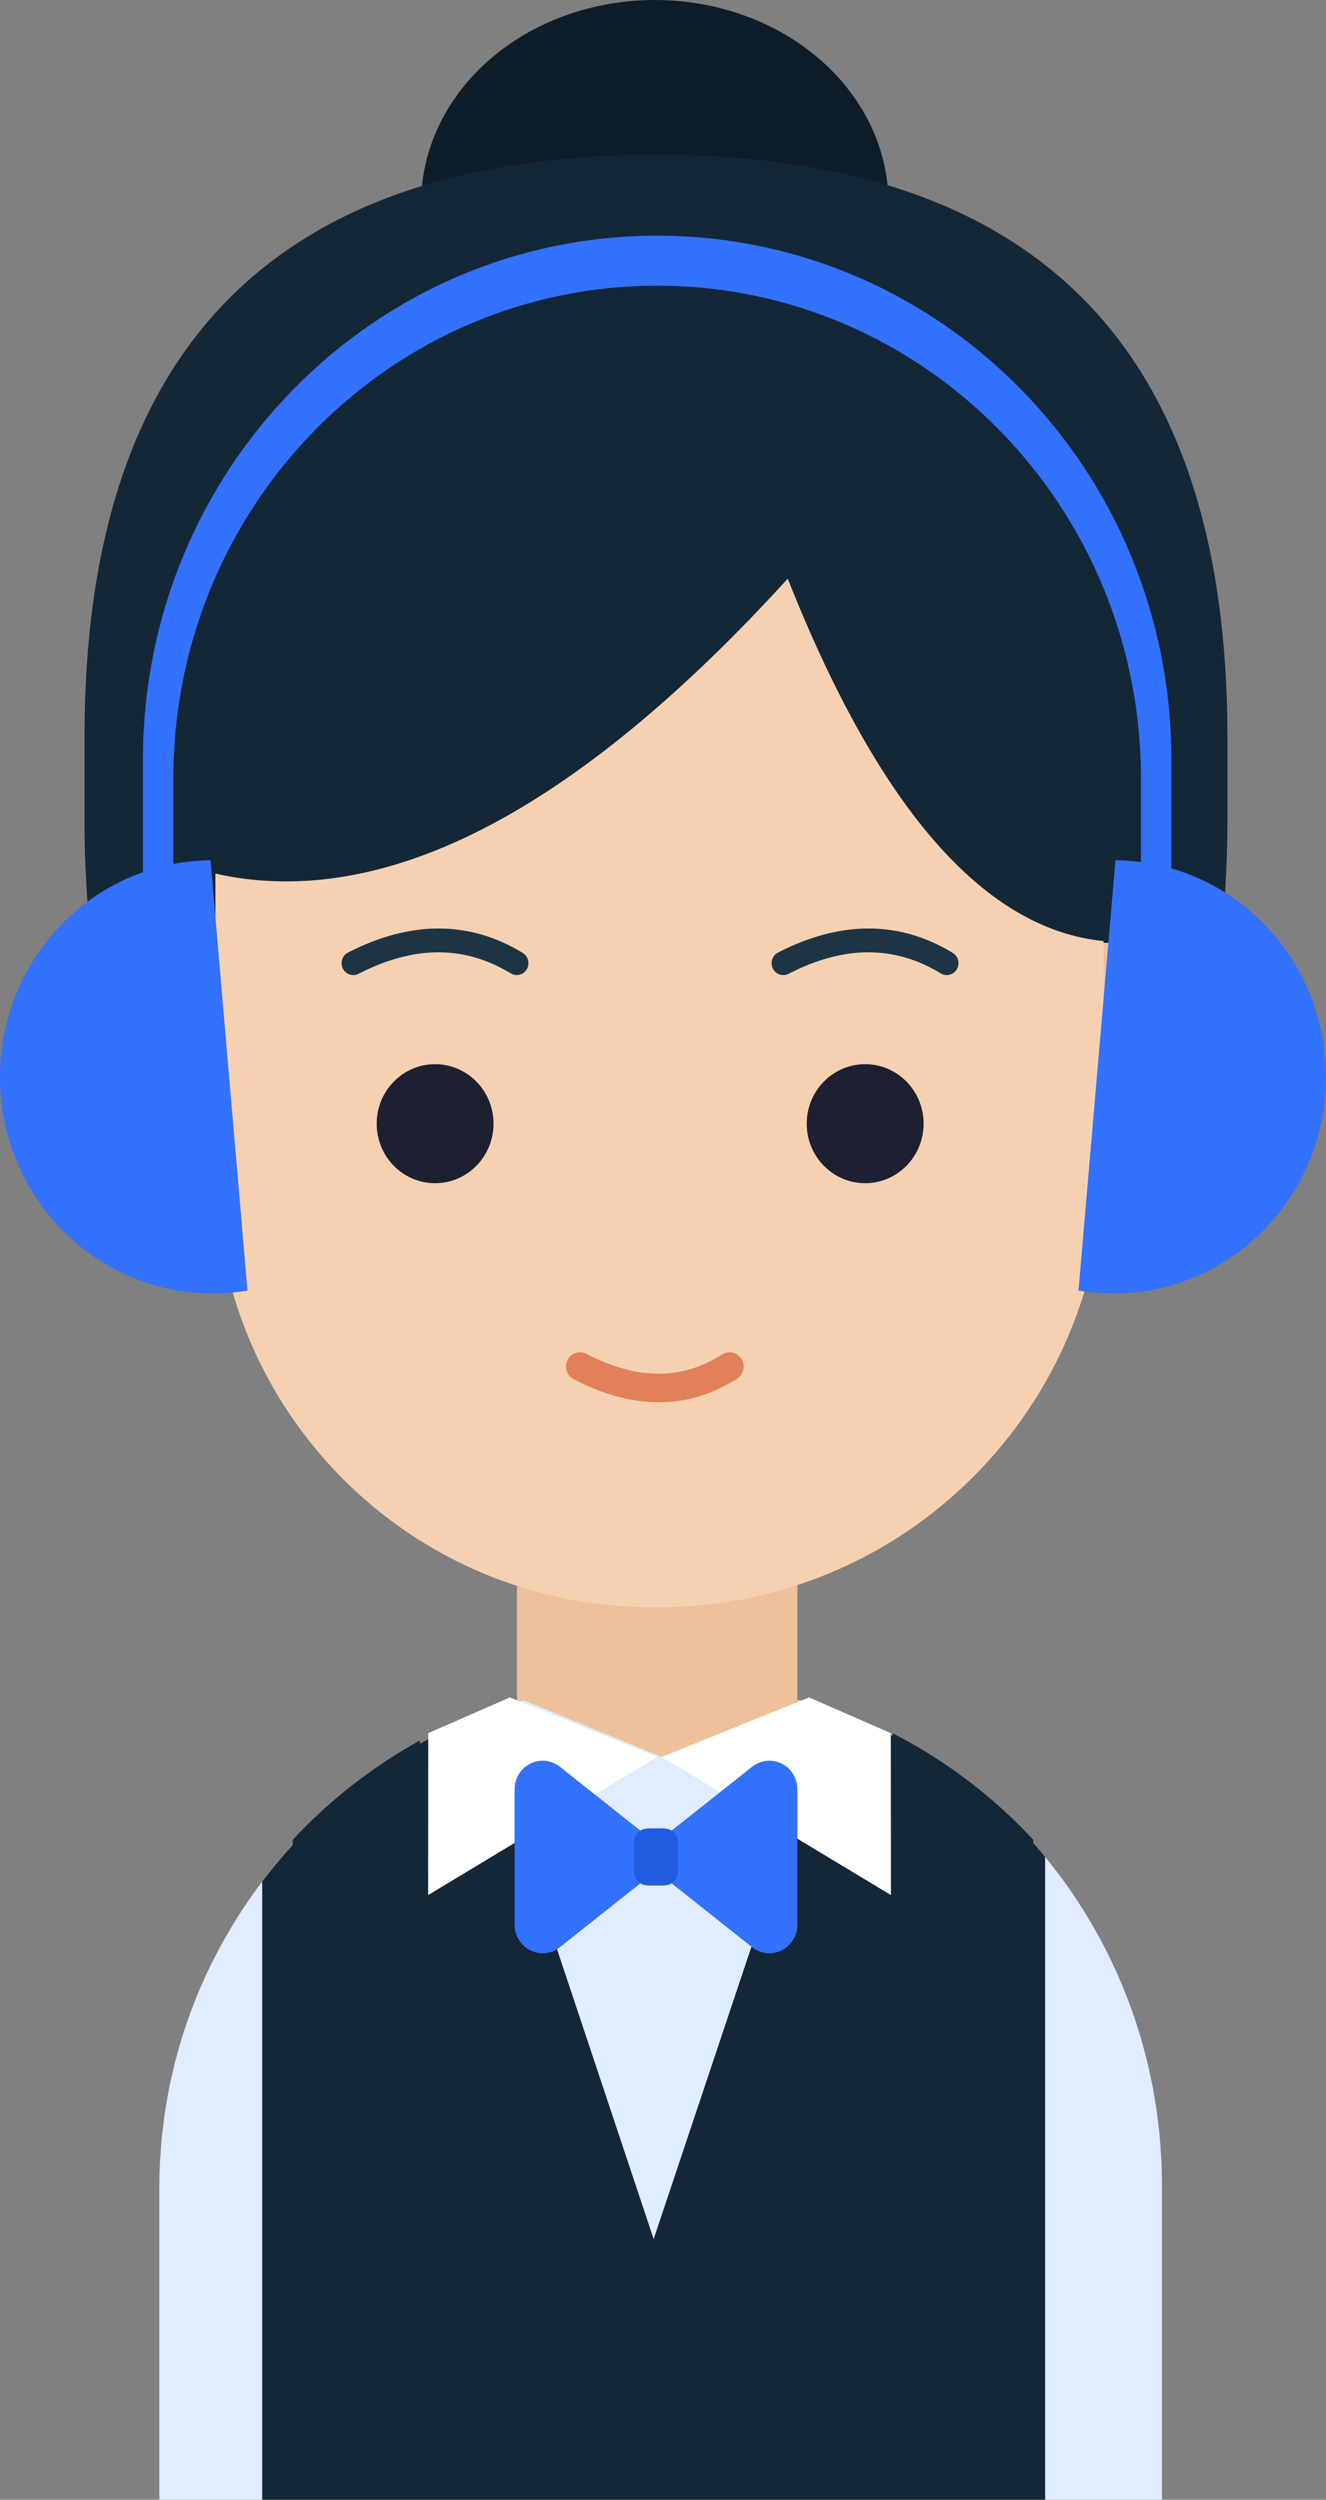
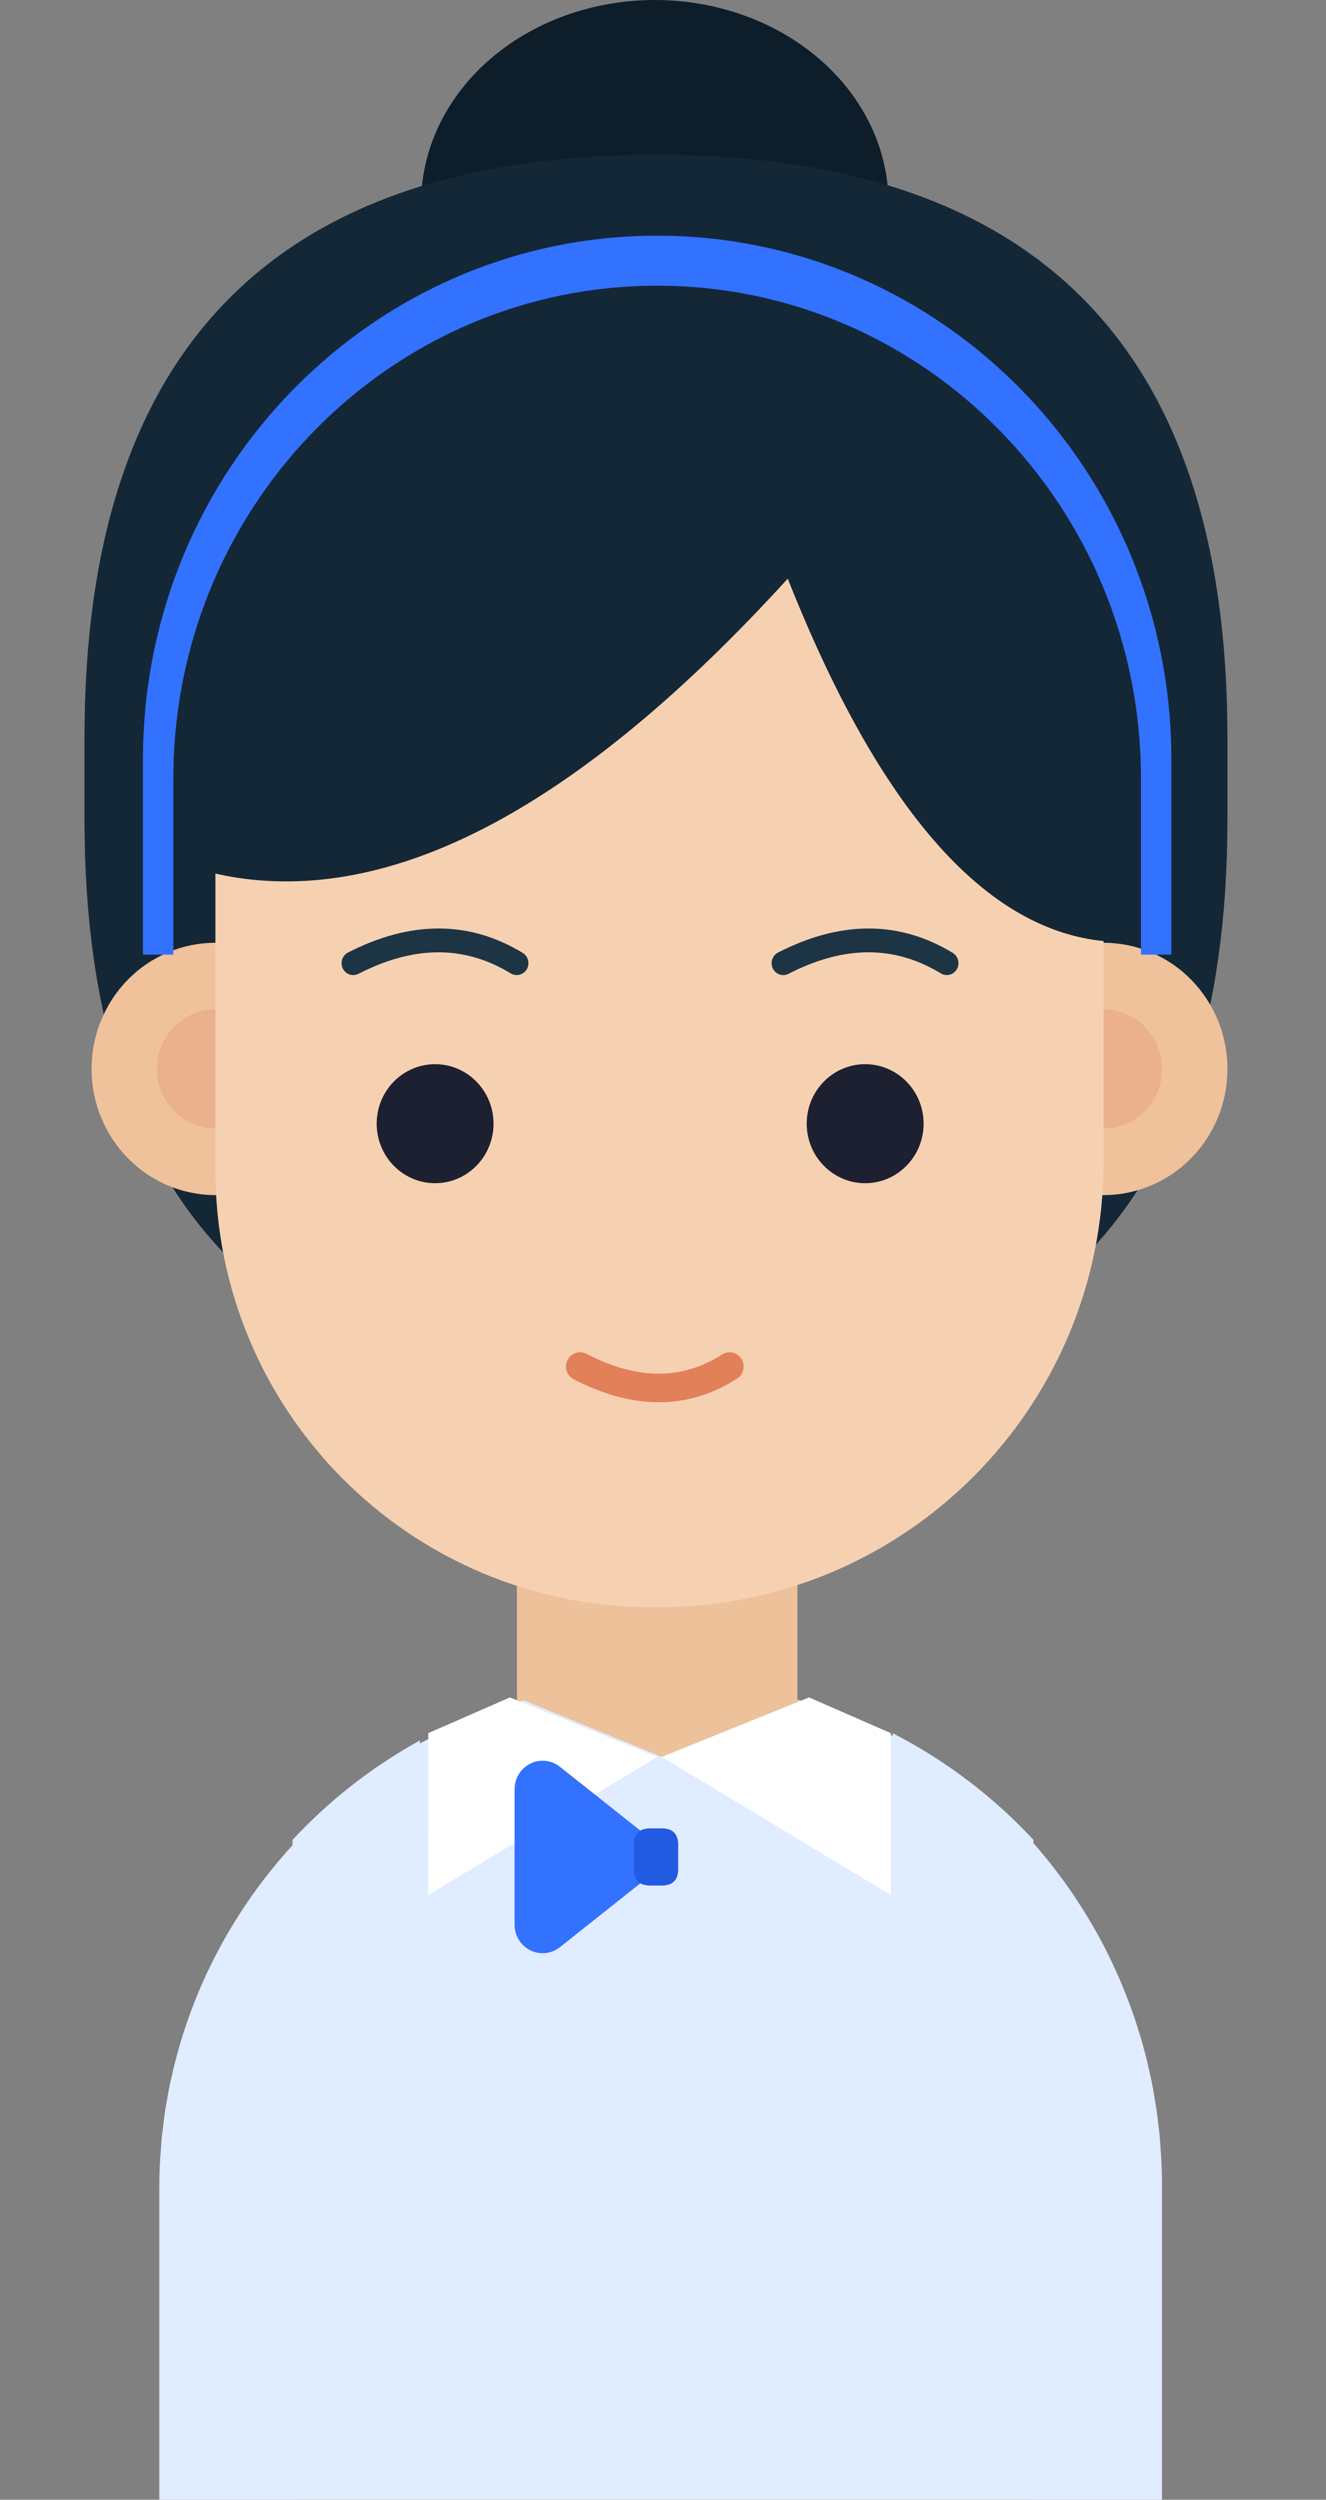
<svg xmlns="http://www.w3.org/2000/svg" fill="none" version="1.1" width="26" height="49" viewBox="0 0 26 49">
  <rect x="0" y="0" width="26" height="49" fill="#808080" stroke="none" />
  <g>
    <g>
      <path d="M17.423,3.99Q17.423,4.088,17.417,4.186Q17.411,4.284,17.4,4.381Q17.389,4.479,17.373,4.575Q17.356,4.672,17.334,4.768Q17.312,4.864,17.285,4.959Q17.258,5.054,17.225,5.148Q17.193,5.242,17.155,5.334Q17.117,5.426,17.074,5.517Q17.031,5.607,16.982,5.696Q16.934,5.784,16.881,5.871Q16.828,5.957,16.77,6.041Q16.713,6.125,16.65,6.207Q16.588,6.288,16.521,6.367Q16.454,6.445,16.382,6.521Q16.311,6.597,16.235,6.669Q16.16,6.742,16.08,6.811Q16.001,6.881,15.917,6.946Q15.834,7.012,15.747,7.074Q15.66,7.136,15.57,7.195Q15.479,7.253,15.386,7.308Q15.292,7.362,15.196,7.412Q15.099,7.463,15,7.509Q14.901,7.555,14.799,7.597Q14.697,7.639,14.593,7.676Q14.489,7.714,14.384,7.747Q14.278,7.78,14.17,7.808Q14.062,7.837,13.953,7.86Q13.844,7.884,13.734,7.903Q13.623,7.922,13.512,7.937Q13.401,7.951,13.289,7.961Q13.177,7.97,13.065,7.975Q12.952,7.98,12.84,7.98Q12.727,7.98,12.615,7.975Q12.502,7.97,12.39,7.961Q12.278,7.951,12.167,7.937Q12.056,7.922,11.946,7.903Q11.835,7.884,11.726,7.86Q11.617,7.837,11.509,7.808Q11.402,7.78,11.296,7.747Q11.19,7.714,11.086,7.676Q10.982,7.639,10.88,7.597Q10.779,7.555,10.679,7.509Q10.58,7.463,10.484,7.412Q10.387,7.362,10.294,7.308Q10.2,7.253,10.11,7.195Q10.019,7.136,9.932,7.074Q9.845,7.012,9.762,6.946Q9.679,6.881,9.599,6.811Q9.52,6.742,9.444,6.669Q9.368,6.597,9.297,6.521Q9.226,6.445,9.159,6.367Q9.092,6.288,9.029,6.207Q8.967,6.125,8.909,6.041Q8.851,5.957,8.798,5.871Q8.745,5.784,8.697,5.696Q8.649,5.607,8.606,5.517Q8.563,5.426,8.525,5.334Q8.487,5.242,8.454,5.148Q8.421,5.054,8.394,4.959Q8.367,4.864,8.345,4.768Q8.323,4.672,8.306,4.575Q8.29,4.479,8.279,4.381Q8.268,4.284,8.262,4.186Q8.257,4.088,8.257,3.99Q8.257,3.892,8.262,3.794Q8.268,3.696,8.279,3.599Q8.29,3.501,8.306,3.405Q8.323,3.308,8.345,3.212Q8.367,3.116,8.394,3.021Q8.421,2.925,8.454,2.832Q8.487,2.738,8.525,2.646Q8.563,2.554,8.606,2.463Q8.649,2.373,8.697,2.284Q8.745,2.196,8.798,2.109Q8.851,2.023,8.909,1.939Q8.967,1.855,9.029,1.773Q9.092,1.692,9.159,1.613Q9.226,1.534,9.297,1.459Q9.368,1.383,9.444,1.31Q9.52,1.238,9.599,1.169Q9.679,1.099,9.762,1.034Q9.845,0.968,9.932,0.906Q10.019,0.844,10.11,0.785Q10.2,0.727,10.294,0.672Q10.387,0.618,10.484,0.568Q10.58,0.517,10.679,0.471Q10.779,0.425,10.88,0.383Q10.982,0.341,11.086,0.304Q11.19,0.266,11.296,0.233Q11.402,0.2,11.509,0.172Q11.617,0.143,11.726,0.12Q11.835,0.096,11.946,0.077Q12.056,0.058,12.167,0.043Q12.278,0.029,12.39,0.019Q12.502,0.01,12.615,0.005Q12.727,0,12.84,0Q12.952,0,13.065,0.005Q13.177,0.01,13.289,0.019Q13.401,0.029,13.512,0.043Q13.623,0.058,13.734,0.077Q13.844,0.096,13.953,0.12Q14.062,0.143,14.17,0.172Q14.278,0.2,14.384,0.233Q14.489,0.266,14.593,0.304Q14.697,0.341,14.799,0.383Q14.901,0.425,15,0.471Q15.099,0.517,15.196,0.568Q15.292,0.618,15.386,0.672Q15.479,0.727,15.57,0.785Q15.66,0.844,15.747,0.906Q15.834,0.968,15.917,1.034Q16.001,1.099,16.08,1.169Q16.16,1.238,16.235,1.31Q16.311,1.383,16.382,1.459Q16.454,1.534,16.521,1.613Q16.588,1.692,16.65,1.773Q16.713,1.855,16.77,1.939Q16.828,2.023,16.881,2.109Q16.934,2.196,16.982,2.284Q17.031,2.373,17.074,2.463Q17.117,2.554,17.155,2.646Q17.193,2.738,17.225,2.832Q17.258,2.925,17.285,3.021Q17.312,3.116,17.334,3.212Q17.356,3.308,17.373,3.405Q17.389,3.501,17.4,3.599Q17.411,3.696,17.417,3.794Q17.423,3.892,17.423,3.99Z" fill="#0D1D29" fill-opacity="1" />
    </g>
    <g>
      <path d="M12.862,3.033Q24.067,3.033,24.067,14.443L24.067,16.076Q24.067,27.486,12.862,27.486Q1.657,27.486,1.657,16.076L1.657,14.443Q1.657,3.033,12.862,3.033Z" fill="#142736" fill-opacity="1" />
    </g>
    <g>
      <path d="M15.635,29.96L15.635,33.203C15.635,33.24,15.635,33.277,15.634,33.314C17.397,33.813,18.959,34.796,20.172,36.112L20.172,49L5.782,49L5.782,36.111C6.954,34.841,8.451,33.881,10.139,33.367C10.137,33.312,10.136,33.258,10.136,33.203L10.136,29.96L15.635,29.96Z" fill="#EDC19A" fill-opacity="1" />
    </g>
    <g>
      <path d="M10.27,33.329L12.977,34.44L15.71,33.336C16.291,33.506,16.855,33.73,17.396,34.005L17.396,33.974C17.432,33.992,17.468,34.011,17.504,34.03L17.504,33.974C18.52,34.495,19.44,35.188,20.223,36.021L20.264,36.065L20.264,36.13C20.335,36.211,20.405,36.292,20.473,36.375C20.543,36.46,20.611,36.546,20.678,36.633L20.728,36.698L20.759,36.739C20.822,36.822,20.884,36.907,20.944,36.993L20.989,37.057L21.03,37.117C21.1,37.221,21.169,37.325,21.235,37.431C21.252,37.458,21.268,37.483,21.284,37.51C21.347,37.611,21.408,37.715,21.467,37.819C21.542,37.951,21.614,38.084,21.683,38.22C21.702,38.258,21.721,38.297,21.74,38.336C21.789,38.435,21.836,38.534,21.881,38.634C21.902,38.679,21.921,38.724,21.941,38.769C21.983,38.866,22.023,38.962,22.062,39.06C22.083,39.111,22.102,39.163,22.122,39.215C22.158,39.309,22.192,39.402,22.225,39.498C22.232,39.517,22.238,39.536,22.245,39.555L22.283,39.672C22.312,39.763,22.341,39.854,22.369,39.946C22.388,40.01,22.405,40.076,22.423,40.141C22.447,40.229,22.471,40.316,22.492,40.405C22.51,40.477,22.525,40.549,22.541,40.621C22.559,40.705,22.579,40.789,22.595,40.874C22.607,40.933,22.617,40.993,22.627,41.053L22.637,41.113C22.65,41.193,22.665,41.272,22.676,41.353C22.689,41.442,22.699,41.531,22.71,41.621C22.719,41.694,22.728,41.766,22.736,41.84C22.746,41.945,22.752,42.052,22.759,42.158C22.763,42.217,22.768,42.275,22.771,42.335C22.778,42.468,22.782,42.602,22.783,42.736L22.784,42.837L22.784,49L3.124,49L3.124,42.88C3.124,42.713,3.128,42.547,3.137,42.381C3.139,42.323,3.145,42.265,3.149,42.206C3.156,42.101,3.163,41.995,3.173,41.89C3.181,41.818,3.191,41.746,3.2,41.673C3.211,41.585,3.22,41.495,3.233,41.407C3.245,41.327,3.26,41.249,3.274,41.169C3.288,41.09,3.301,41.01,3.316,40.932C3.333,40.848,3.352,40.765,3.372,40.681C3.387,40.61,3.403,40.538,3.421,40.467C3.443,40.379,3.468,40.291,3.492,40.204C3.51,40.139,3.527,40.075,3.547,40.011C3.574,39.919,3.604,39.829,3.634,39.739C3.653,39.681,3.672,39.623,3.693,39.566C3.726,39.471,3.761,39.378,3.798,39.284C3.818,39.233,3.837,39.182,3.858,39.131C3.898,39.034,3.939,38.938,3.982,38.842C4.002,38.798,4.022,38.753,4.042,38.709C4.088,38.61,4.136,38.511,4.186,38.413C4.257,38.272,4.331,38.133,4.409,37.996C4.427,37.964,4.445,37.932,4.464,37.9C4.524,37.796,4.586,37.694,4.65,37.593C4.666,37.567,4.683,37.541,4.699,37.515C4.754,37.43,4.809,37.347,4.866,37.264L4.908,37.203L4.95,37.143C5.026,37.036,5.104,36.931,5.184,36.827C5.194,36.813,5.205,36.8,5.216,36.786C5.3,36.678,5.387,36.571,5.475,36.466C5.481,36.459,5.487,36.452,5.493,36.445C5.569,36.357,5.645,36.27,5.723,36.184L5.736,36.169L5.736,36.126C5.678,36.194,5.62,36.262,5.564,36.331L5.615,36.268C5.67,36.203,5.726,36.138,5.782,36.074L5.736,36.126L5.736,36.065C6.443,35.303,7.268,34.655,8.181,34.145L8.233,34.115L8.233,34.178C8.879,33.818,9.562,33.533,10.27,33.329Z" fill="#E0ECFF" fill-opacity="1" />
    </g>
    <g>
-       <path d="M17.396,34.004L17.396,33.973C17.432,33.992,17.468,34.01,17.504,34.029L17.504,33.973C18.521,34.495,19.44,35.187,20.223,36.021L20.264,36.065L20.264,36.129C20.335,36.21,20.405,36.292,20.473,36.375L20.493,36.399L20.493,49L5.141,49L5.141,36.883C5.155,36.864,5.169,36.845,5.184,36.826C5.195,36.813,5.205,36.799,5.216,36.786C5.3,36.677,5.387,36.57,5.475,36.466C5.482,36.458,5.488,36.451,5.494,36.444C5.569,36.356,5.645,36.269,5.723,36.184L5.736,36.169L5.736,36.126C5.678,36.193,5.62,36.261,5.564,36.33L5.616,36.268C5.67,36.202,5.726,36.137,5.782,36.073L5.736,36.126L5.736,36.065C6.443,35.303,7.269,34.655,8.181,34.144L8.234,34.115L8.234,34.178C8.608,33.969,8.996,33.785,9.394,33.627L12.817,43.89L16.285,33.523C16.664,33.66,17.036,33.821,17.396,34.004Z" fill="#142736" fill-opacity="1" />
-     </g>
+       </g>
    <g>
      <path d="M20.46,36.412C20.467,36.42,20.473,36.428,20.48,36.435C20.473,36.428,20.467,36.42,20.46,36.412ZM20.762,36.772C20.751,36.757,20.739,36.743,20.728,36.729C20.739,36.743,20.751,36.757,20.762,36.772ZM21.042,37.194C21.028,37.178,21.013,37.162,20.998,37.147C21.012,37.163,21.028,37.178,21.042,37.194ZM21.241,37.489C21.236,37.484,21.231,37.479,21.226,37.474C21.231,37.479,21.236,37.484,21.241,37.489ZM21.272,37.52C21.262,37.51,21.252,37.499,21.241,37.489C21.252,37.499,21.262,37.51,21.272,37.52ZM21.501,37.987C21.486,37.956,21.471,37.925,21.455,37.894C21.471,37.925,21.486,37.956,21.501,37.987ZM21.73,38.407C21.715,38.376,21.7,38.345,21.684,38.314C21.7,38.344,21.715,38.375,21.73,38.407ZM21.73,38.407C21.793,38.499,21.854,38.592,21.914,38.687C21.855,38.592,21.793,38.499,21.73,38.407ZM21.914,38.78C21.929,38.811,21.944,38.842,21.959,38.874C21.944,38.842,21.929,38.811,21.914,38.78ZM3.857,39.154C3.887,39.059,3.917,38.966,3.949,38.874C3.917,38.966,3.886,39.06,3.857,39.154ZM22.28,39.807C22.265,39.745,22.25,39.682,22.234,39.62C22.25,39.682,22.265,39.745,22.28,39.807ZM3.536,40.04C3.566,39.946,3.596,39.853,3.628,39.76C3.596,39.853,3.565,39.946,3.536,40.04ZM22.28,39.76C22.312,39.853,22.343,39.946,22.372,40.04C22.343,39.946,22.312,39.853,22.28,39.76ZM22.418,40.04C22.434,40.102,22.448,40.164,22.464,40.227C22.448,40.164,22.434,40.102,22.418,40.04ZM3.399,40.507C3.413,40.413,3.429,40.32,3.445,40.227C3.429,40.32,3.413,40.413,3.399,40.507ZM22.509,40.507C22.526,40.584,22.54,40.662,22.555,40.74C22.54,40.662,22.526,40.584,22.509,40.507ZM3.353,40.74C3.337,40.818,3.321,40.895,3.307,40.974C3.321,40.895,3.337,40.818,3.353,40.74ZM22.601,40.974C22.587,40.895,22.571,40.818,22.555,40.74C22.571,40.818,22.587,40.895,22.601,40.974ZM22.646,41.207C22.632,41.129,22.618,41.051,22.601,40.974C22.618,41.051,22.632,41.129,22.646,41.207ZM3.306,41.207C3.291,41.285,3.275,41.362,3.263,41.44C3.275,41.362,3.291,41.284,3.306,41.207ZM22.603,41.207C22.617,41.285,22.633,41.362,22.645,41.44C22.633,41.362,22.617,41.284,22.603,41.207ZM22.734,41.72C22.722,41.627,22.712,41.533,22.698,41.44C22.712,41.533,22.722,41.626,22.734,41.72ZM3.161,41.72C3.151,41.798,3.141,41.875,3.133,41.954C3.141,41.875,3.151,41.798,3.161,41.72ZM22.747,41.72C22.757,41.798,22.768,41.875,22.775,41.954C22.768,41.875,22.757,41.798,22.747,41.72ZM22.749,41.954C22.76,42.062,22.767,42.171,22.774,42.28C22.767,42.171,22.76,42.061,22.749,41.954ZM3.153,42.28C3.149,42.343,3.143,42.404,3.14,42.467C3.143,42.404,3.149,42.343,3.153,42.28ZM22.768,42.467C22.765,42.404,22.759,42.343,22.755,42.28C22.759,42.343,22.765,42.404,22.768,42.467Z" fill="#FFA86E" fill-opacity="1" />
    </g>
    <g>
      <path d="M6.653,20.953Q6.653,21.075,6.641,21.196Q6.629,21.317,6.606,21.436Q6.583,21.555,6.548,21.671Q6.514,21.788,6.468,21.9Q6.422,22.012,6.366,22.119Q6.31,22.226,6.243,22.327Q6.177,22.428,6.101,22.522Q6.026,22.616,5.941,22.702Q5.857,22.788,5.765,22.865Q5.673,22.942,5.573,23.01Q5.474,23.077,5.369,23.135Q5.264,23.192,5.153,23.238Q5.043,23.285,4.929,23.32Q4.815,23.355,4.698,23.379Q4.581,23.403,4.462,23.415Q4.343,23.427,4.224,23.427Q4.105,23.427,3.986,23.415Q3.867,23.403,3.75,23.379Q3.633,23.355,3.519,23.32Q3.405,23.285,3.294,23.238Q3.184,23.192,3.079,23.135Q2.974,23.077,2.874,23.01Q2.775,22.942,2.683,22.865Q2.591,22.788,2.506,22.702Q2.422,22.616,2.346,22.522Q2.271,22.428,2.204,22.327Q2.138,22.226,2.082,22.119Q2.026,22.012,1.98,21.9Q1.934,21.788,1.9,21.671Q1.865,21.555,1.842,21.436Q1.818,21.317,1.807,21.196Q1.795,21.075,1.795,20.953Q1.795,20.832,1.807,20.711Q1.818,20.59,1.842,20.471Q1.865,20.352,1.9,20.235Q1.934,20.119,1.98,20.007Q2.026,19.895,2.082,19.787Q2.138,19.68,2.204,19.579Q2.271,19.478,2.346,19.384Q2.422,19.29,2.506,19.204Q2.591,19.118,2.683,19.041Q2.775,18.964,2.874,18.897Q2.974,18.829,3.079,18.772Q3.184,18.715,3.294,18.668Q3.405,18.622,3.519,18.586Q3.633,18.551,3.75,18.527Q3.867,18.504,3.986,18.492Q4.105,18.48,4.224,18.48Q4.343,18.48,4.462,18.492Q4.581,18.504,4.698,18.527Q4.815,18.551,4.929,18.586Q5.043,18.622,5.153,18.668Q5.264,18.715,5.369,18.772Q5.474,18.829,5.573,18.897Q5.673,18.964,5.765,19.041Q5.857,19.118,5.941,19.204Q6.026,19.29,6.101,19.384Q6.177,19.478,6.243,19.579Q6.31,19.68,6.366,19.787Q6.422,19.895,6.468,20.007Q6.514,20.119,6.548,20.235Q6.583,20.352,6.606,20.471Q6.629,20.59,6.641,20.711Q6.653,20.832,6.653,20.953Z" fill="#EFC29B" fill-opacity="1" />
    </g>
    <g style="opacity:0.5;">
      <path d="M5.37,20.953Q5.37,21.01,5.364,21.067Q5.359,21.124,5.348,21.181Q5.337,21.237,5.32,21.292Q5.304,21.347,5.282,21.4Q5.261,21.453,5.234,21.503Q5.208,21.554,5.176,21.601Q5.145,21.649,5.11,21.693Q5.074,21.738,5.034,21.778Q4.994,21.819,4.951,21.855Q4.907,21.891,4.86,21.923Q4.814,21.955,4.764,21.982Q4.714,22.009,4.662,22.031Q4.61,22.053,4.556,22.07Q4.503,22.086,4.447,22.097Q4.392,22.109,4.336,22.114Q4.28,22.12,4.224,22.12Q4.168,22.12,4.112,22.114Q4.056,22.109,4,22.097Q3.945,22.086,3.891,22.07Q3.837,22.053,3.785,22.031Q3.733,22.009,3.684,21.982Q3.634,21.955,3.587,21.923Q3.541,21.891,3.497,21.855Q3.454,21.819,3.414,21.778Q3.374,21.738,3.338,21.693Q3.303,21.649,3.271,21.601Q3.24,21.554,3.213,21.503Q3.187,21.453,3.165,21.4Q3.144,21.347,3.127,21.292Q3.111,21.237,3.1,21.181Q3.089,21.124,3.084,21.067Q3.078,21.01,3.078,20.953Q3.078,20.896,3.084,20.839Q3.089,20.782,3.1,20.725Q3.111,20.669,3.127,20.614Q3.144,20.56,3.165,20.507Q3.187,20.454,3.213,20.403Q3.24,20.353,3.271,20.305Q3.303,20.257,3.338,20.213Q3.374,20.169,3.414,20.128Q3.454,20.088,3.497,20.051Q3.541,20.015,3.587,19.983Q3.634,19.951,3.684,19.924Q3.733,19.897,3.785,19.875Q3.837,19.853,3.891,19.837Q3.945,19.82,4,19.809Q4.056,19.798,4.112,19.792Q4.168,19.786,4.224,19.786Q4.28,19.786,4.336,19.792Q4.392,19.798,4.447,19.809Q4.503,19.82,4.556,19.837Q4.61,19.853,4.662,19.875Q4.714,19.897,4.764,19.924Q4.814,19.951,4.86,19.983Q4.907,20.015,4.951,20.051Q4.994,20.088,5.034,20.128Q5.074,20.169,5.11,20.213Q5.145,20.257,5.176,20.305Q5.208,20.353,5.234,20.403Q5.261,20.454,5.282,20.507Q5.304,20.56,5.32,20.614Q5.337,20.669,5.348,20.725Q5.359,20.782,5.364,20.839Q5.37,20.896,5.37,20.953Z" fill="#E89E80" fill-opacity="1" />
    </g>
    <g>
      <path d="M24.068,20.953Q24.068,21.075,24.056,21.196Q24.044,21.317,24.021,21.436Q23.998,21.555,23.963,21.671Q23.929,21.788,23.883,21.9Q23.837,22.012,23.781,22.119Q23.725,22.226,23.658,22.327Q23.592,22.428,23.516,22.522Q23.441,22.616,23.356,22.702Q23.272,22.788,23.18,22.865Q23.088,22.942,22.988,23.01Q22.889,23.077,22.784,23.135Q22.679,23.192,22.568,23.238Q22.458,23.285,22.344,23.32Q22.23,23.355,22.113,23.379Q21.996,23.403,21.877,23.415Q21.758,23.427,21.639,23.427Q21.52,23.427,21.401,23.415Q21.282,23.403,21.165,23.379Q21.048,23.355,20.934,23.32Q20.82,23.285,20.709,23.238Q20.599,23.192,20.494,23.135Q20.389,23.077,20.289,23.01Q20.19,22.942,20.098,22.865Q20.006,22.788,19.921,22.702Q19.837,22.616,19.761,22.522Q19.686,22.428,19.619,22.327Q19.553,22.226,19.497,22.119Q19.441,22.012,19.395,21.9Q19.349,21.788,19.315,21.671Q19.28,21.555,19.257,21.436Q19.233,21.317,19.222,21.196Q19.21,21.075,19.21,20.953Q19.21,20.832,19.222,20.711Q19.233,20.59,19.257,20.471Q19.28,20.352,19.315,20.235Q19.349,20.119,19.395,20.007Q19.441,19.895,19.497,19.787Q19.553,19.68,19.619,19.579Q19.686,19.478,19.761,19.384Q19.837,19.29,19.921,19.204Q20.006,19.118,20.098,19.041Q20.19,18.964,20.289,18.897Q20.389,18.829,20.494,18.772Q20.599,18.715,20.709,18.668Q20.82,18.622,20.934,18.586Q21.048,18.551,21.165,18.527Q21.282,18.504,21.401,18.492Q21.52,18.48,21.639,18.48Q21.758,18.48,21.877,18.492Q21.996,18.504,22.113,18.527Q22.23,18.551,22.344,18.586Q22.458,18.622,22.568,18.668Q22.679,18.715,22.784,18.772Q22.889,18.829,22.988,18.897Q23.088,18.964,23.18,19.041Q23.272,19.118,23.356,19.204Q23.441,19.29,23.516,19.384Q23.592,19.478,23.658,19.579Q23.725,19.68,23.781,19.787Q23.837,19.895,23.883,20.007Q23.929,20.119,23.963,20.235Q23.998,20.352,24.021,20.471Q24.044,20.59,24.056,20.711Q24.068,20.832,24.068,20.953Z" fill="#EFC29B" fill-opacity="1" />
    </g>
    <g style="opacity:0.5;">
      <path d="M22.785,20.953Q22.785,21.01,22.779,21.067Q22.774,21.124,22.763,21.181Q22.752,21.237,22.735,21.292Q22.719,21.347,22.697,21.4Q22.676,21.453,22.649,21.503Q22.623,21.554,22.592,21.601Q22.56,21.649,22.525,21.693Q22.489,21.738,22.449,21.778Q22.409,21.819,22.366,21.855Q22.322,21.891,22.275,21.923Q22.229,21.955,22.179,21.982Q22.129,22.009,22.077,22.031Q22.025,22.053,21.971,22.07Q21.918,22.086,21.862,22.097Q21.807,22.109,21.751,22.114Q21.695,22.12,21.639,22.12Q21.583,22.12,21.527,22.114Q21.471,22.109,21.415,22.097Q21.36,22.086,21.306,22.07Q21.252,22.053,21.2,22.031Q21.148,22.009,21.099,21.982Q21.049,21.955,21.002,21.923Q20.956,21.891,20.912,21.855Q20.869,21.819,20.829,21.778Q20.789,21.738,20.753,21.693Q20.718,21.649,20.686,21.601Q20.655,21.554,20.628,21.503Q20.602,21.453,20.58,21.4Q20.559,21.347,20.542,21.292Q20.526,21.237,20.515,21.181Q20.504,21.124,20.499,21.067Q20.493,21.01,20.493,20.953Q20.493,20.896,20.499,20.839Q20.504,20.782,20.515,20.725Q20.526,20.669,20.542,20.614Q20.559,20.56,20.58,20.507Q20.602,20.454,20.628,20.403Q20.655,20.353,20.686,20.305Q20.718,20.257,20.753,20.213Q20.789,20.169,20.829,20.128Q20.869,20.088,20.912,20.051Q20.956,20.015,21.002,19.983Q21.049,19.951,21.099,19.924Q21.148,19.897,21.2,19.875Q21.252,19.853,21.306,19.837Q21.36,19.82,21.415,19.809Q21.471,19.798,21.527,19.792Q21.583,19.786,21.639,19.786Q21.695,19.786,21.751,19.792Q21.807,19.798,21.862,19.809Q21.918,19.82,21.971,19.837Q22.025,19.853,22.077,19.875Q22.129,19.897,22.179,19.924Q22.229,19.951,22.275,19.983Q22.322,20.015,22.366,20.051Q22.409,20.088,22.449,20.128Q22.489,20.169,22.525,20.213Q22.56,20.257,22.592,20.305Q22.623,20.353,22.649,20.403Q22.676,20.454,22.697,20.507Q22.719,20.56,22.735,20.614Q22.752,20.669,22.763,20.725Q22.774,20.782,22.779,20.839Q22.785,20.896,22.785,20.953Z" fill="#E89E80" fill-opacity="1" />
    </g>
    <g>
      <path d="M12.77,8.447L13.093,8.447C17.737,8.447,21.501,12.28,21.501,17.009L21.501,22.773C21.501,27.593,17.664,31.5,12.931,31.5L12.77,31.5C8.126,31.5,4.361,27.666,4.361,22.937L4.361,17.009C4.361,12.28,8.126,8.447,12.77,8.447Z" fill="#F2DCC9" fill-opacity="1" />
    </g>
    <g>
      <path d="M12.767,8.447L13.095,8.447C17.814,8.447,21.639,12.28,21.639,17.009L21.639,22.773C21.639,27.593,17.74,31.5,12.931,31.5L12.767,31.5C8.048,31.5,4.224,27.666,4.224,22.937L4.224,17.009C4.224,12.28,8.048,8.447,12.767,8.447Z" fill="#F6D1B1" fill-opacity="1" />
    </g>
    <g>
      <path d="M7.386,22.026C7.386,22.671,7.899,23.193,8.531,23.193C9.164,23.193,9.677,22.671,9.677,22.026C9.677,21.382,9.164,20.86,8.531,20.86C7.899,20.86,7.386,21.382,7.386,22.026ZM15.818,22.026C15.818,22.671,16.331,23.193,16.964,23.193C17.597,23.193,18.11,22.671,18.11,22.026C18.11,21.382,17.597,20.86,16.964,20.86C16.331,20.86,15.818,21.382,15.818,22.026Z" fill="#1D2030" fill-opacity="1" />
    </g>
    <g>
      <path d="M15.257,18.671C16.483,18.042,17.634,18.042,18.682,18.679C18.791,18.745,18.826,18.889,18.761,19C18.696,19.11,18.556,19.146,18.447,19.08C17.539,18.528,16.554,18.528,15.463,19.088C15.35,19.147,15.212,19.101,15.154,18.986C15.097,18.87,15.143,18.729,15.257,18.671ZM6.825,18.671C8.051,18.042,9.202,18.042,10.25,18.679C10.358,18.745,10.394,18.889,10.329,19C10.264,19.11,10.123,19.146,10.014,19.08C9.107,18.528,8.122,18.528,7.031,19.088C6.918,19.147,6.779,19.101,6.722,18.986C6.665,18.87,6.711,18.729,6.825,18.671Z" fill="#1D3445" fill-opacity="1" />
    </g>
    <g>
      <path d="M7.117,5.617C1.581,12.73,0.748,16.591,4.616,17.2C7.818,17.703,11.428,15.751,15.446,11.343C17.327,16.092,19.522,18.467,22.031,18.467C25.174,18.467,23.563,14.5,17.197,6.565L14.079,7.285L14.088,7.318L7.117,5.617Z" fill="#142736" fill-opacity="1" />
    </g>
    <g>
      <path d="M9.998,33.273L12.886,34.44L8.395,37.147L8.397,33.973L9.998,33.273ZM15.865,33.273L12.977,34.44L17.469,37.147L17.467,33.973L15.865,33.273Z" fill="#FFFFFF" fill-opacity="1" />
    </g>
    <g>
      <path d="M12.882,36.658L10.978,38.169C10.738,38.359,10.393,38.315,10.206,38.071C10.131,37.973,10.09,37.852,10.09,37.727L10.09,35.073C10.09,34.764,10.336,34.513,10.64,34.513C10.762,34.513,10.881,34.555,10.978,34.632L12.882,36.142C13.046,36.273,13.046,36.527,12.882,36.658Z" fill="#3371FF" fill-opacity="1" />
    </g>
    <g>
-       <path d="M12.843,36.658L14.747,38.169C14.987,38.359,15.332,38.315,15.519,38.071C15.594,37.973,15.635,37.852,15.635,37.727L15.635,35.073C15.635,34.764,15.389,34.513,15.085,34.513C14.963,34.513,14.844,34.555,14.747,34.632L12.843,36.142C12.679,36.273,12.679,36.527,12.843,36.658Z" fill="#3371FF" fill-opacity="1" />
-     </g>
+       </g>
    <g>
      <path d="M12.748,35.84L12.977,35.84Q13.298,35.84,13.298,36.167L13.298,36.633Q13.298,36.96,12.977,36.96L12.748,36.96Q12.427,36.96,12.427,36.633L12.427,36.167Q12.427,35.84,12.748,35.84Z" fill="#215BE1" fill-opacity="1" />
    </g>
    <g>
      <path d="M11.128,26.66C11.197,26.522,11.363,26.467,11.498,26.537C12.495,27.055,13.37,27.055,14.16,26.55C14.289,26.468,14.458,26.508,14.538,26.639C14.619,26.769,14.58,26.942,14.452,27.024C13.49,27.639,12.41,27.639,11.248,27.036C11.113,26.966,11.059,26.798,11.128,26.66Z" fill="#E28059" fill-opacity="1" />
    </g>
    <g>
      <path d="M12.885,4.62C18.454,4.62,22.968,9.217,22.968,14.887L22.968,18.713L22.372,18.713L22.372,15.26C22.372,9.925,18.125,5.6,12.885,5.6C7.699,5.6,3.484,9.839,3.4,15.1L3.399,15.26L3.399,18.713L2.803,18.713L2.803,14.887C2.803,9.217,7.317,4.62,12.885,4.62Z" fill="#3371FF" fill-opacity="1" />
    </g>
    <g>
-       <path d="M3.807,16.878C3.915,16.869,4.022,16.863,4.128,16.862L4.853,25.299C4.748,25.316,4.642,25.33,4.534,25.339C2.24,25.544,0.217,23.815,0.016,21.479C-0.185,19.143,1.513,17.083,3.807,16.878ZM22.193,16.878C22.086,16.869,21.979,16.863,21.872,16.862L21.147,25.299C21.252,25.316,21.358,25.33,21.466,25.339C23.76,25.544,25.783,23.815,25.984,21.479C26.185,19.143,24.487,17.083,22.193,16.878Z" fill="#3371FF" fill-opacity="1" />
-     </g>
+       </g>
  </g>
</svg>